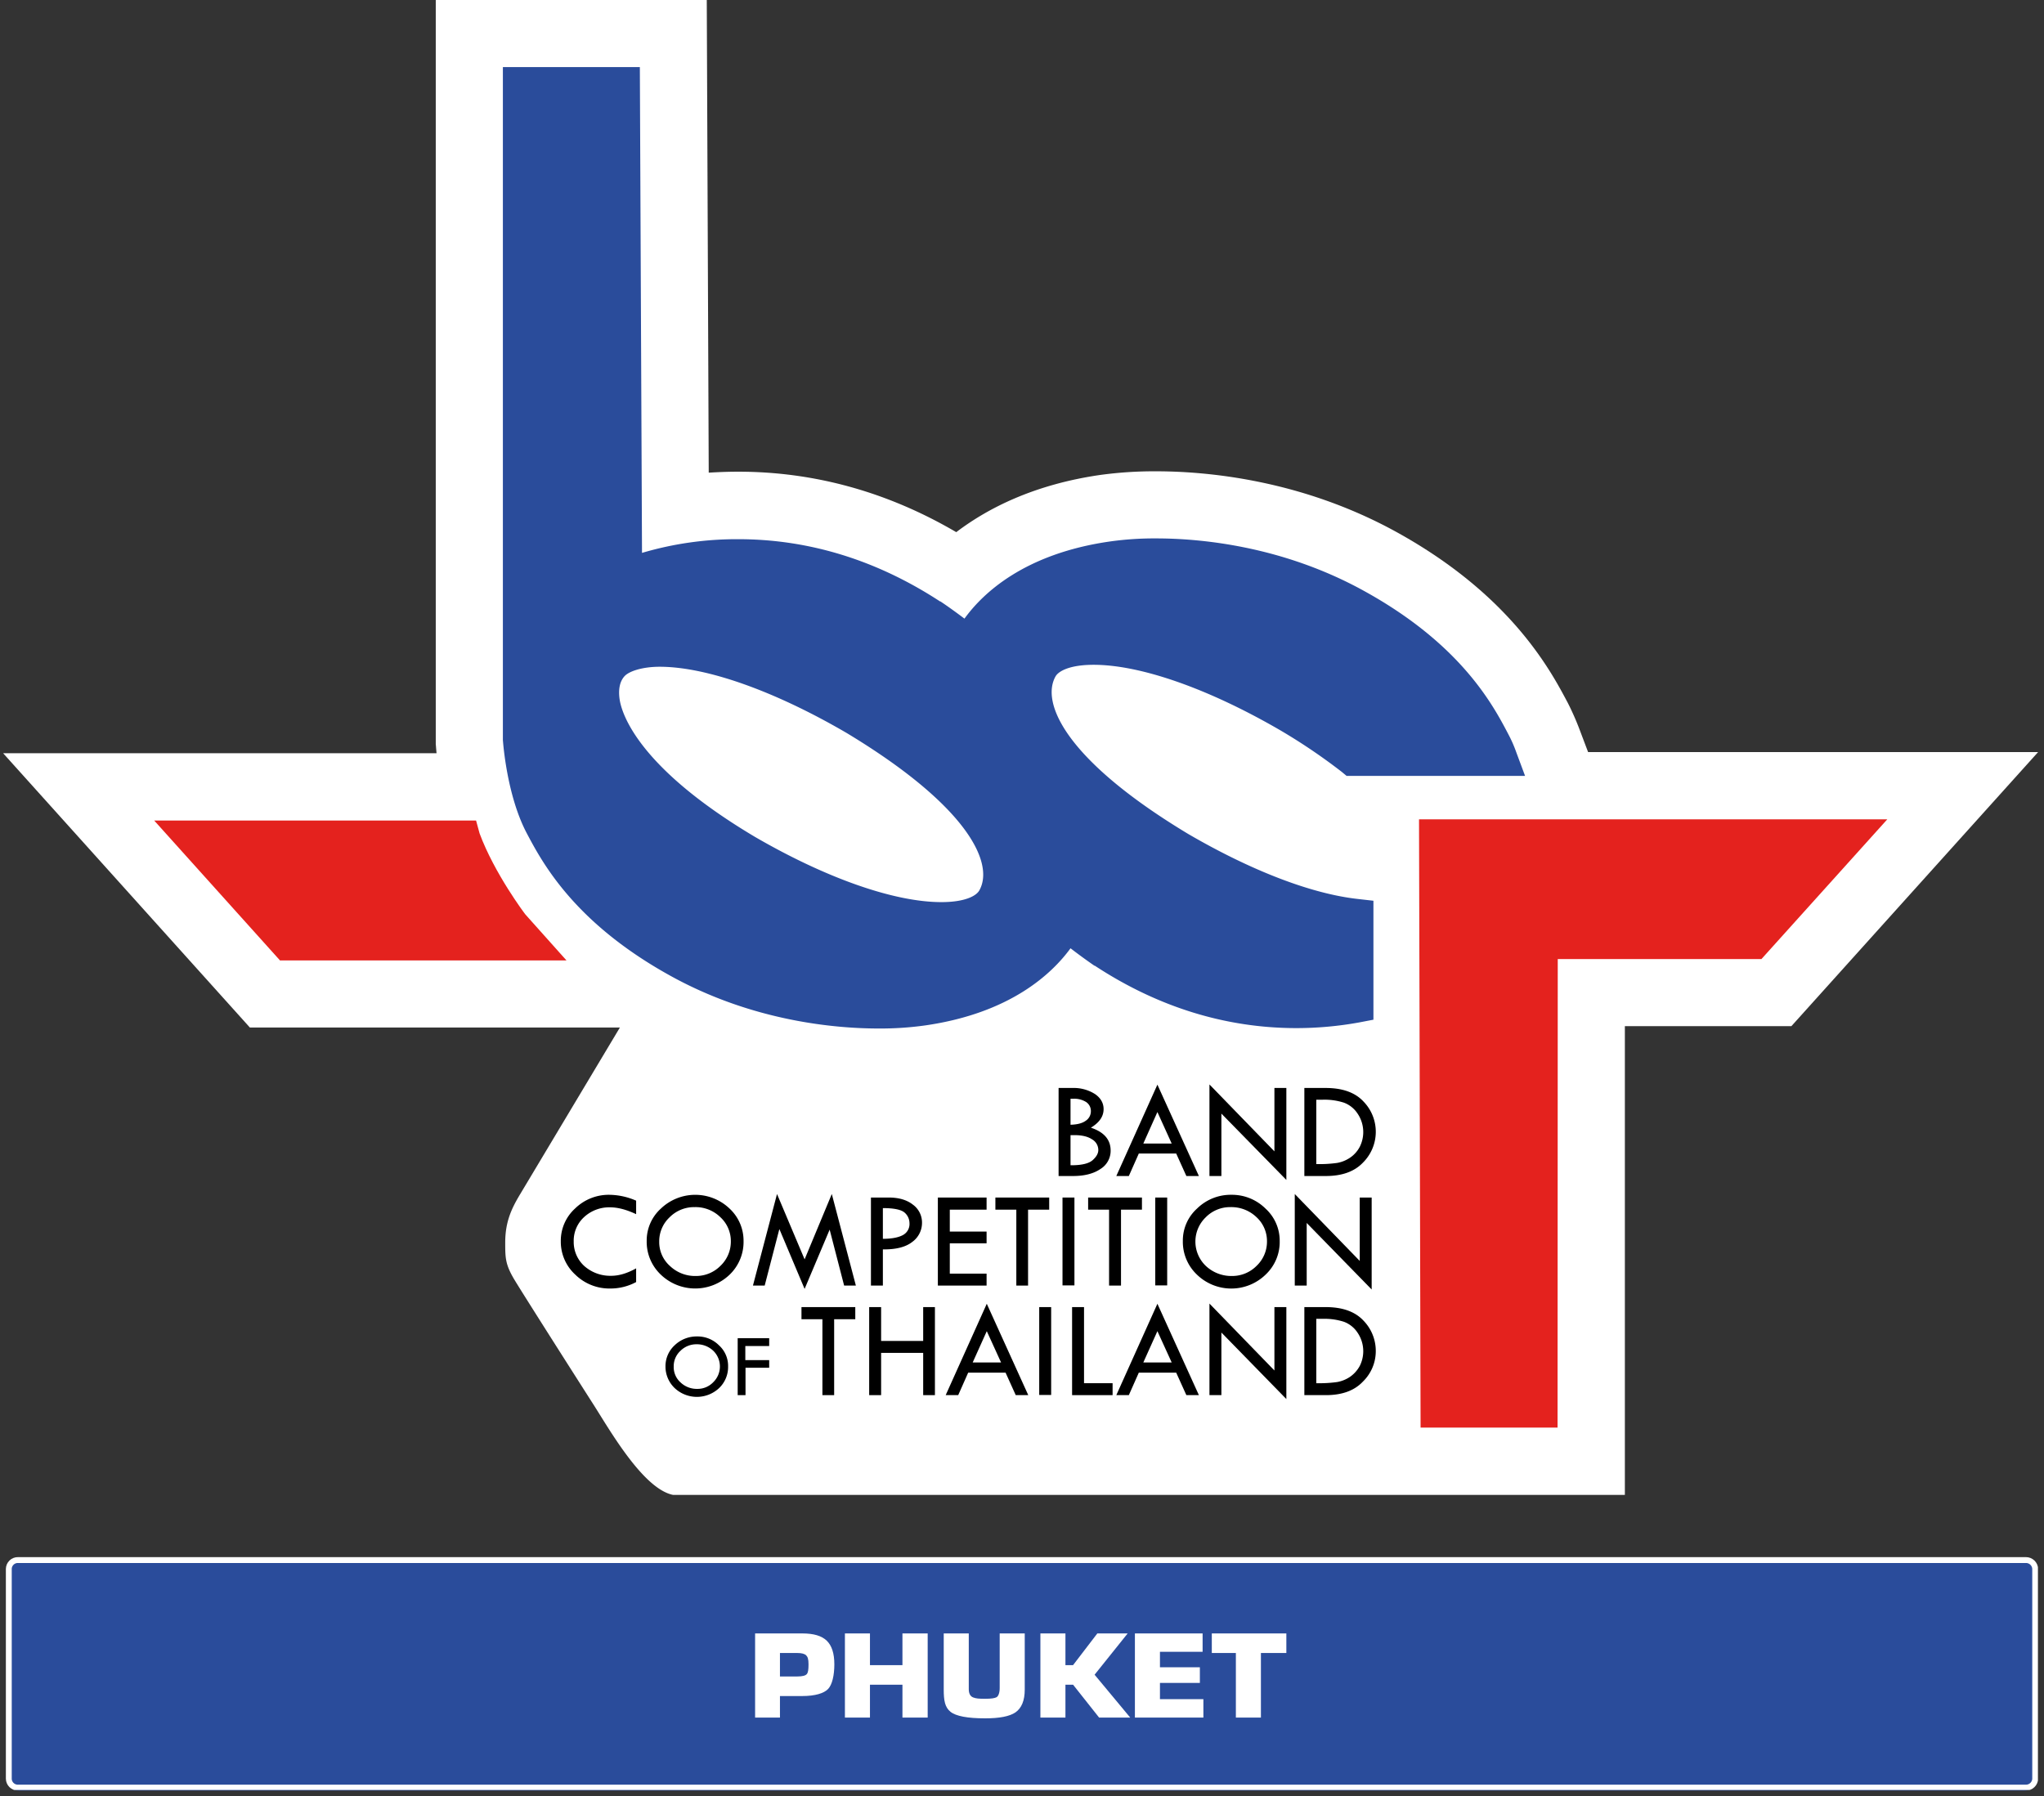
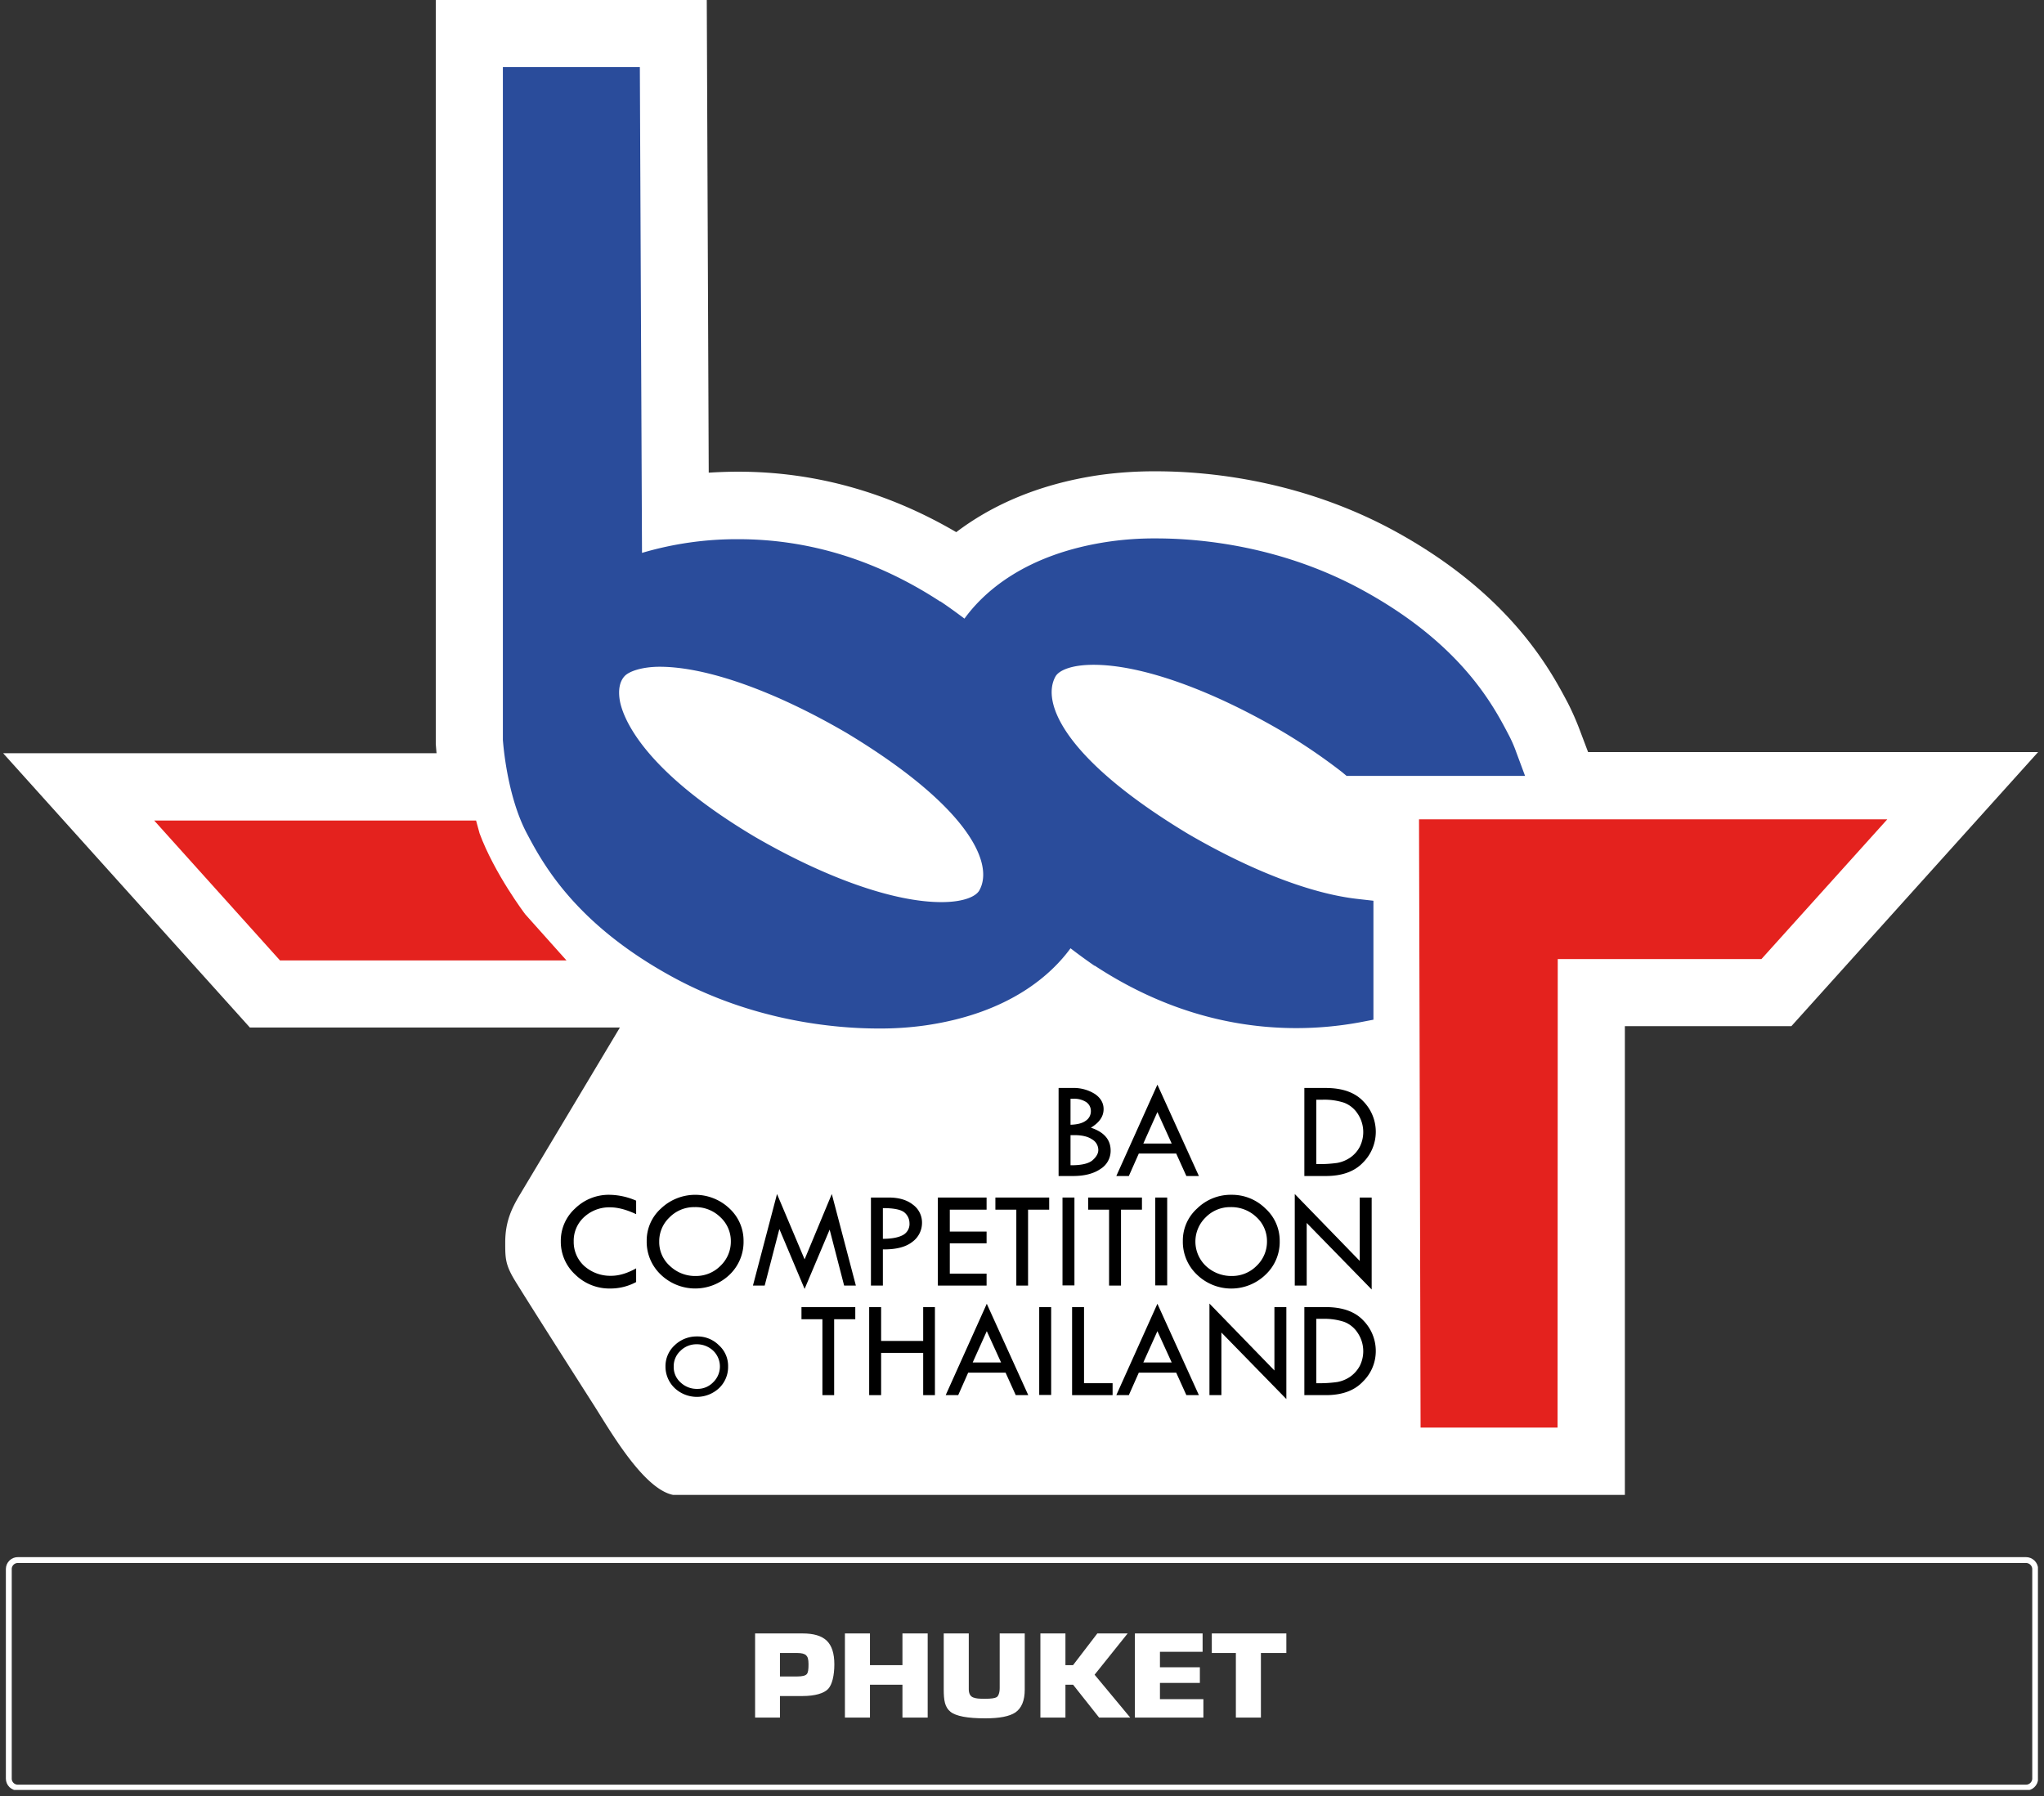
<svg xmlns="http://www.w3.org/2000/svg" id="Layer_1" data-name="Layer 1" viewBox="0 0 1044.6 918.2">
  <rect x="0" y="0" width="1044.6" height="918.2" fill="#333333" stroke="none" />
  <defs>
    <style>.cls-1,.cls-7{fill:none;}.cls-2{clip-path:url(#clip-path);}.cls-3{clip-path:url(#clip-path-2);}.cls-4{fill:#2a4c9b;}.cls-5{clip-path:url(#clip-path-3);}.cls-6{clip-path:url(#clip-path-4);}.cls-7{stroke:#fff;stroke-width:6px;}.cls-8{fill:#fff;}.cls-9{fill:#e4221e;}</style>
    <clipPath id="clip-path" transform="translate(1.6 -62.1)">
      <rect id="SVGID" class="cls-1" x="1.8" y="859.9" width="1037.6" height="117.4" />
    </clipPath>
    <clipPath id="clip-path-2" transform="translate(1.6 -62.1)">
      <path id="SVGID-2" data-name="SVGID" class="cls-1" d="M8.1,859.9H1032.9a6.1,6.1,0,0,1,6.2,5.9V971.4a6,6,0,0,1-6.2,5.9H8.1a6.1,6.1,0,0,1-6.3-5.9V865.8A6.1,6.1,0,0,1,8.1,859.9Z" />
    </clipPath>
    <clipPath id="clip-path-3" transform="translate(1.6 -62.1)">
      <rect id="SVGID-3" data-name="SVGID" class="cls-1" x="1.4" y="858" width="1038.5" height="119" />
    </clipPath>
    <clipPath id="clip-path-4" transform="translate(1.6 -62.1)">
      <path id="SVGID-4" data-name="SVGID" class="cls-1" d="M7.6,858H1033.7a6.2,6.2,0,0,1,6.3,6V971.3a6.2,6.2,0,0,1-6.3,6H7.6a6.1,6.1,0,0,1-6.2-6V864A6.1,6.1,0,0,1,7.6,858Z" />
    </clipPath>
  </defs>
  <g class="cls-2">
    <g class="cls-3">
-       <path class="cls-4" d="M1.8,859.9H1039V977.3H1.8Z" transform="translate(1.6 -62.1)" />
-     </g>
+       </g>
  </g>
  <g class="cls-5">
    <g class="cls-6">
      <path class="cls-7" d="M7.6,858H1033.7a6.2,6.2,0,0,1,6.3,6V971.3a6.2,6.2,0,0,1-6.3,6H7.6a6.1,6.1,0,0,1-6.2-6V864A6.1,6.1,0,0,1,7.6,858Z" transform="translate(1.6 -62.1)" />
    </g>
  </g>
  <path class="cls-8" d="M384.3,940V897h24.1c5.8,0,9.9,1.2,12.5,3.7s3.9,6.5,3.9,12.1-1.1,10.4-3.2,12.6S415,929,408.4,929H397v11Zm21.5-21c2.6,0,4.2-.4,4.9-1.2s.9-2.3.9-5-.4-3.8-1.2-4.6-2.3-1.2-4.6-1.2H397v12Z" transform="translate(1.6 -62.1)" />
  <path class="cls-8" d="M472.5,940H459.6V923.2H443V940H430.2V897H443v16.2h16.6V897h12.9Z" transform="translate(1.6 -62.1)" />
  <path class="cls-8" d="M522.1,897v28.7q0,8.4-4.8,11.7c-3,2-8.1,3-15.4,3-9,0-15-1.1-17.8-3.4s-3.4-5.7-3.4-11.3V897h12.8v28.5c0,2.1.7,3.6,2.2,4.2s3,.7,6.2.7,4.9-.3,5.8-.8,1.6-2.2,1.6-4.7V897Z" transform="translate(1.6 -62.1)" />
  <path class="cls-8" d="M542.9,913.2h3.9L559.2,897h15.5l-16.9,21.1L576,940H560.1l-13.3-16.8h-3.9V940H530.1V897h12.8Z" transform="translate(1.6 -62.1)" />
  <path class="cls-8" d="M591.2,914.3h20.4v8H591.2v8.3h22.2V940h-35V897H613v9.4H591.2Z" transform="translate(1.6 -62.1)" />
  <path class="cls-8" d="M642.8,940H630V907H617.7V897h38.1v10h-13Z" transform="translate(1.6 -62.1)" />
  <path class="cls-8" d="M810,446.5l-4.5-11.9a136.4,136.4,0,0,0-5.9-13.3c-8.7-16.4-28.9-54.9-87.4-87.2C663.1,307,614.2,303,589.3,303a203.3,203.3,0,0,0-28.9,1.9c-33.5,4.9-57.1,16.9-73.3,29.2-35-20.5-72.4-30.9-111.4-30.9-5.2,0-10.3.2-15.1.5l-1-241.6H221.1V442.4c.1,1,.2,2.6.4,4.7H0L126.1,587.3H315.2l-50.8,84.9c-4.6,7.6-7.8,14.4-7.8,25,0,7.9,0,11.3,5,19.5s26.1,41.4,40.6,64.1c8.2,12.9,25.1,42.4,40.2,45.4H828.8V586.6h85.1L1040,446.5ZM315.2,587.2" transform="translate(1.6 -62.1)" />
  <polygon class="cls-9" points="726 729.7 725.2 418.8 964.5 418.8 900.2 490.2 796.1 490.2 796 729.7 726 729.7" />
  <path class="cls-9" d="M141.4,552.9,77.2,481.5H241.7l1.8,6.6c7.6,20.5,23.2,41.2,23.4,41.4l21,23.5H141.4Z" transform="translate(1.6 -62.1)" />
  <path class="cls-4" d="M605.7,488.4c-62.3-37.5-75.5-66.8-67.9-80.5,1.6-2.9,7.6-6,19.5-6,24,0,58.7,12.2,95.1,33.3a297.2,297.2,0,0,1,31.8,21.5l2.4,2h91.2l-4.5-12.1a66.7,66.7,0,0,0-4.1-9.3c-7.8-14.9-24.1-45.8-73.6-73.1-42.3-23.4-84.7-26.9-106.3-26.9a162.4,162.4,0,0,0-23.9,1.6c-43.5,6.3-64.7,26.4-74.1,39.4-4-3-8.1-6-12.3-8.8h-.2c-32.3-21.1-67-31.8-103.1-31.8a170.5,170.5,0,0,0-49.2,7L325.4,96.4h-70V440.3c.1,1.1,1.9,28,12.1,47.5,7.9,14.9,24.1,45.8,73.6,73.1,42.3,23.4,84.8,26.9,106.3,26.9a163.8,163.8,0,0,0,24-1.6c43.4-6.3,64.6-26.4,74.1-39.4,3.9,3,8,6,12.2,8.9h.2c32.3,21.2,67,31.9,103.1,31.9a179.7,179.7,0,0,0,32-2.9l7.3-1.4V522.5l-7.9-.9C668.7,519,638,507.2,605.7,488.4ZM479.5,523.2c-24.1,0-58.8-12.2-95.2-33.3-59.4-35.3-68-62.6-69.2-70.1-.8-5.2,0-9.3,2.4-12s9.4-4.9,18-4.9c24,0,58.8,12.4,95.5,33.8,62.4,37.6,75.6,66.8,67.9,80.5C497.3,520.1,491.4,523.2,479.5,523.2Z" transform="translate(1.6 -62.1)" />
  <path d="M562.4,629c0-3.1-1.5-5.7-4.4-7.7a20.3,20.3,0,0,0-11.5-3.1h-7.1v45h7.4c5.8,0,10.5-1.2,14-3.6a10.9,10.9,0,0,0,5.2-9.4c0-5.6-3.4-9.5-10.1-11.7C560.2,635.9,562.4,632.8,562.4,629Zm-6,15.4a6.3,6.3,0,0,1,3.3,5.5c0,1.8-1,3.5-2.9,5.2s-5.6,2.6-10.8,2.6h-.5V642.3h2C551.3,642.3,554.3,643,556.4,644.4Zm-3.2-9.4c-1.8,1.3-4.4,1.9-7.7,2V623.7H547a11.4,11.4,0,0,1,6.5,1.7,5.5,5.5,0,0,1,2.4,4.6A5.8,5.8,0,0,1,553.2,635Z" transform="translate(1.6 -62.1)" />
  <path d="M568.9,663.2h6.4l5.1-11.5h19.1l5.2,11.5h6.4l-21.2-46.7Zm13.8-16.6,7.2-16.1,7.3,16.1Z" transform="translate(1.6 -62.1)" />
-   <polygon points="651.3 588.5 618.1 554.3 618.1 601.1 624.2 601.1 624.2 569.2 657.4 603.1 657.4 556.1 651.3 556.1 651.3 588.5" />
  <path d="M675.9,618.2H665v45h11c8.3,0,14.6-2.3,18.9-6.8a22.2,22.2,0,0,0,.3-31.3C690.9,620.5,684.5,618.2,675.9,618.2Zm17.4,30.1a15.3,15.3,0,0,1-4.9,5.5,17.1,17.1,0,0,1-6.6,2.7,64.9,64.9,0,0,1-10.3.6h-.4V624.2h3.2a32.5,32.5,0,0,1,10.9,1.5,14.3,14.3,0,0,1,7,5.6,16.8,16.8,0,0,1,1.1,17Z" transform="translate(1.6 -62.1)" />
  <path d="M292.3,679.8a22.3,22.3,0,0,0-7.3,16.8,22.8,22.8,0,0,0,7.4,17,24.9,24.9,0,0,0,17.8,7.1,27.6,27.6,0,0,0,13.3-3.3v-7c-4.5,2.5-8.7,3.8-12.7,3.8a20,20,0,0,1-13.8-5,16.6,16.6,0,0,1-5.4-12.6,16.3,16.3,0,0,1,5.3-12.4,18.9,18.9,0,0,1,13.2-5c4.1,0,8.5,1.2,13.4,3.5v-6.9a35,35,0,0,0-13.7-3A24.6,24.6,0,0,0,292.3,679.8Z" transform="translate(1.6 -62.1)" />
  <path d="M371.2,679.8a25.4,25.4,0,0,0-35,0,22,22,0,0,0-7.3,16.6,23.1,23.1,0,0,0,7.2,17.2,25.4,25.4,0,0,0,35.2,0,23.2,23.2,0,0,0,7.1-17.2A22.4,22.4,0,0,0,371.2,679.8Zm-4.6,29.3a17.5,17.5,0,0,1-12.5,5.2,18.6,18.6,0,0,1-13.3-5.1,16.3,16.3,0,0,1-5.5-12.5,16.8,16.8,0,0,1,5.3-12.4,17.6,17.6,0,0,1,12.8-5.2,18.1,18.1,0,0,1,13.1,5.1,16.6,16.6,0,0,1,5.4,12.5A17,17,0,0,1,366.6,709.1Z" transform="translate(1.6 -62.1)" />
  <polygon points="411.2 643.7 397.1 610.3 384.8 657.1 390.8 657.1 398.3 628.2 411.2 658.8 424 628.5 431.4 657.1 437.4 657.1 425.1 610.3 411.2 643.7" />
  <path d="M449.6,700.7c6.7.1,11.7-1.2,15-3.8a12,12,0,0,0,5-9.7,11.3,11.3,0,0,0-4.7-9.4q-4.6-3.6-12.3-3.6h-9.1v45h6.1Zm0-21.1c5.7,0,9.4.8,11.1,2.3a7.2,7.2,0,0,1,2.5,5.4,6.4,6.4,0,0,1-3.4,6.1c-2.2,1.2-5.6,1.9-10.2,1.9Z" transform="translate(1.6 -62.1)" />
  <polygon points="504.2 618.3 504.2 612.1 479.3 612.1 479.3 657.1 504.2 657.1 504.2 651 485.4 651 485.4 635.5 504.2 635.5 504.2 629.5 485.4 629.5 485.4 618.3 504.2 618.3" />
  <polygon points="525.4 657.1 525.4 618.3 536.2 618.3 536.2 612.1 508.7 612.1 508.7 618.3 519.4 618.3 519.4 657.1 525.4 657.1" />
  <rect x="543" y="612.1" width="6.1" height="44.91" />
  <polygon points="556.1 618.3 566.8 618.3 566.8 657.1 572.9 657.1 572.9 618.3 583.6 618.3 583.6 612.1 556.1 612.1 556.1 618.3" />
  <rect x="590.4" y="612.1" width="6.1" height="44.91" />
  <path d="M602.9,696.4a23.1,23.1,0,0,0,7.2,17.2,25.2,25.2,0,0,0,35.1,0,22.9,22.9,0,0,0,7.2-17.2,22.2,22.2,0,0,0-7.3-16.6,24.3,24.3,0,0,0-17.3-7,24.5,24.5,0,0,0-17.6,7A22,22,0,0,0,602.9,696.4Zm11.7-12.1a17.4,17.4,0,0,1,12.7-5.2,18.5,18.5,0,0,1,13.2,5.1,16.6,16.6,0,0,1,5.4,12.5,17,17,0,0,1-5.3,12.4,17.5,17.5,0,0,1-12.5,5.2,19,19,0,0,1-13.4-5.1,17.2,17.2,0,0,1-.1-24.9Z" transform="translate(1.6 -62.1)" />
  <polygon points="667.8 625.1 701 659.1 701 612.1 694.9 612.1 694.9 644.5 661.7 610.3 661.7 657.1 667.8 657.1 667.8 625.1" />
  <path d="M354.7,745.2a16.2,16.2,0,0,0-11.5,4.5,14.5,14.5,0,0,0-4.7,10.8,15.2,15.2,0,0,0,4.7,11.1,16.6,16.6,0,0,0,22.7,0,14.9,14.9,0,0,0,4.6-11.1,14.2,14.2,0,0,0-4.7-10.8A15.4,15.4,0,0,0,354.7,745.2Zm8.2,23.4a11,11,0,0,1-8.1,3.4,12,12,0,0,1-8.6-3.3,10.5,10.5,0,0,1-3.5-8.1,10.7,10.7,0,0,1,3.4-8,11.5,11.5,0,0,1,8.2-3.4,12.2,12.2,0,0,1,8.6,3.3,11.2,11.2,0,0,1,0,16.1Z" transform="translate(1.6 -62.1)" />
-   <polygon points="377 713.1 381 713.1 381 699.1 393.1 699.1 393.1 695.2 380.9 695.2 380.9 688 393.1 688 393.1 684 377 684 377 713.1" />
  <polygon points="409.6 674.3 420.3 674.3 420.3 713.1 426.3 713.1 426.3 674.3 437.1 674.3 437.1 668.1 409.6 668.1 409.6 674.3" />
  <polygon points="471.8 685.4 450.3 685.4 450.3 668.1 444.2 668.1 444.2 713.1 450.3 713.1 450.3 691.5 471.8 691.5 471.8 713.1 477.8 713.1 477.8 668.1 471.8 668.1 471.8 685.4" />
  <path d="M481.7,775.2h6.4l5.1-11.5h19.1l5.2,11.5h6.4l-21.2-46.7Zm13.8-16.7,7.2-16,7.3,16Z" transform="translate(1.6 -62.1)" />
  <rect x="531.1" y="668.1" width="6.1" height="44.91" />
  <polygon points="554 668.1 547.9 668.1 547.9 713.1 568.6 713.1 568.6 707 554 707 554 668.1" />
  <path d="M568.9,775.2h6.4l5.1-11.5h19.1l5.2,11.5h6.4l-21.2-46.7Zm13.8-16.7,7.2-16,7.3,16Z" transform="translate(1.6 -62.1)" />
  <polygon points="651.3 700.5 618.1 666.3 618.1 713.1 624.2 713.1 624.2 681.1 657.4 715.1 657.4 668.1 651.3 668.1 651.3 700.5" />
  <path d="M675.9,730.2H665v45h11q12.4,0,18.9-6.9a21.7,21.7,0,0,0,6.6-15.6,22.2,22.2,0,0,0-6.3-15.6C690.9,732.5,684.5,730.2,675.9,730.2Zm17.4,30.1a16.2,16.2,0,0,1-4.9,5.5,17.1,17.1,0,0,1-6.6,2.7,64.9,64.9,0,0,1-10.3.6h-.4V736.2h3.2a32.5,32.5,0,0,1,10.9,1.5,14.3,14.3,0,0,1,7,5.6,16.8,16.8,0,0,1,1.1,17Z" transform="translate(1.6 -62.1)" />
</svg>